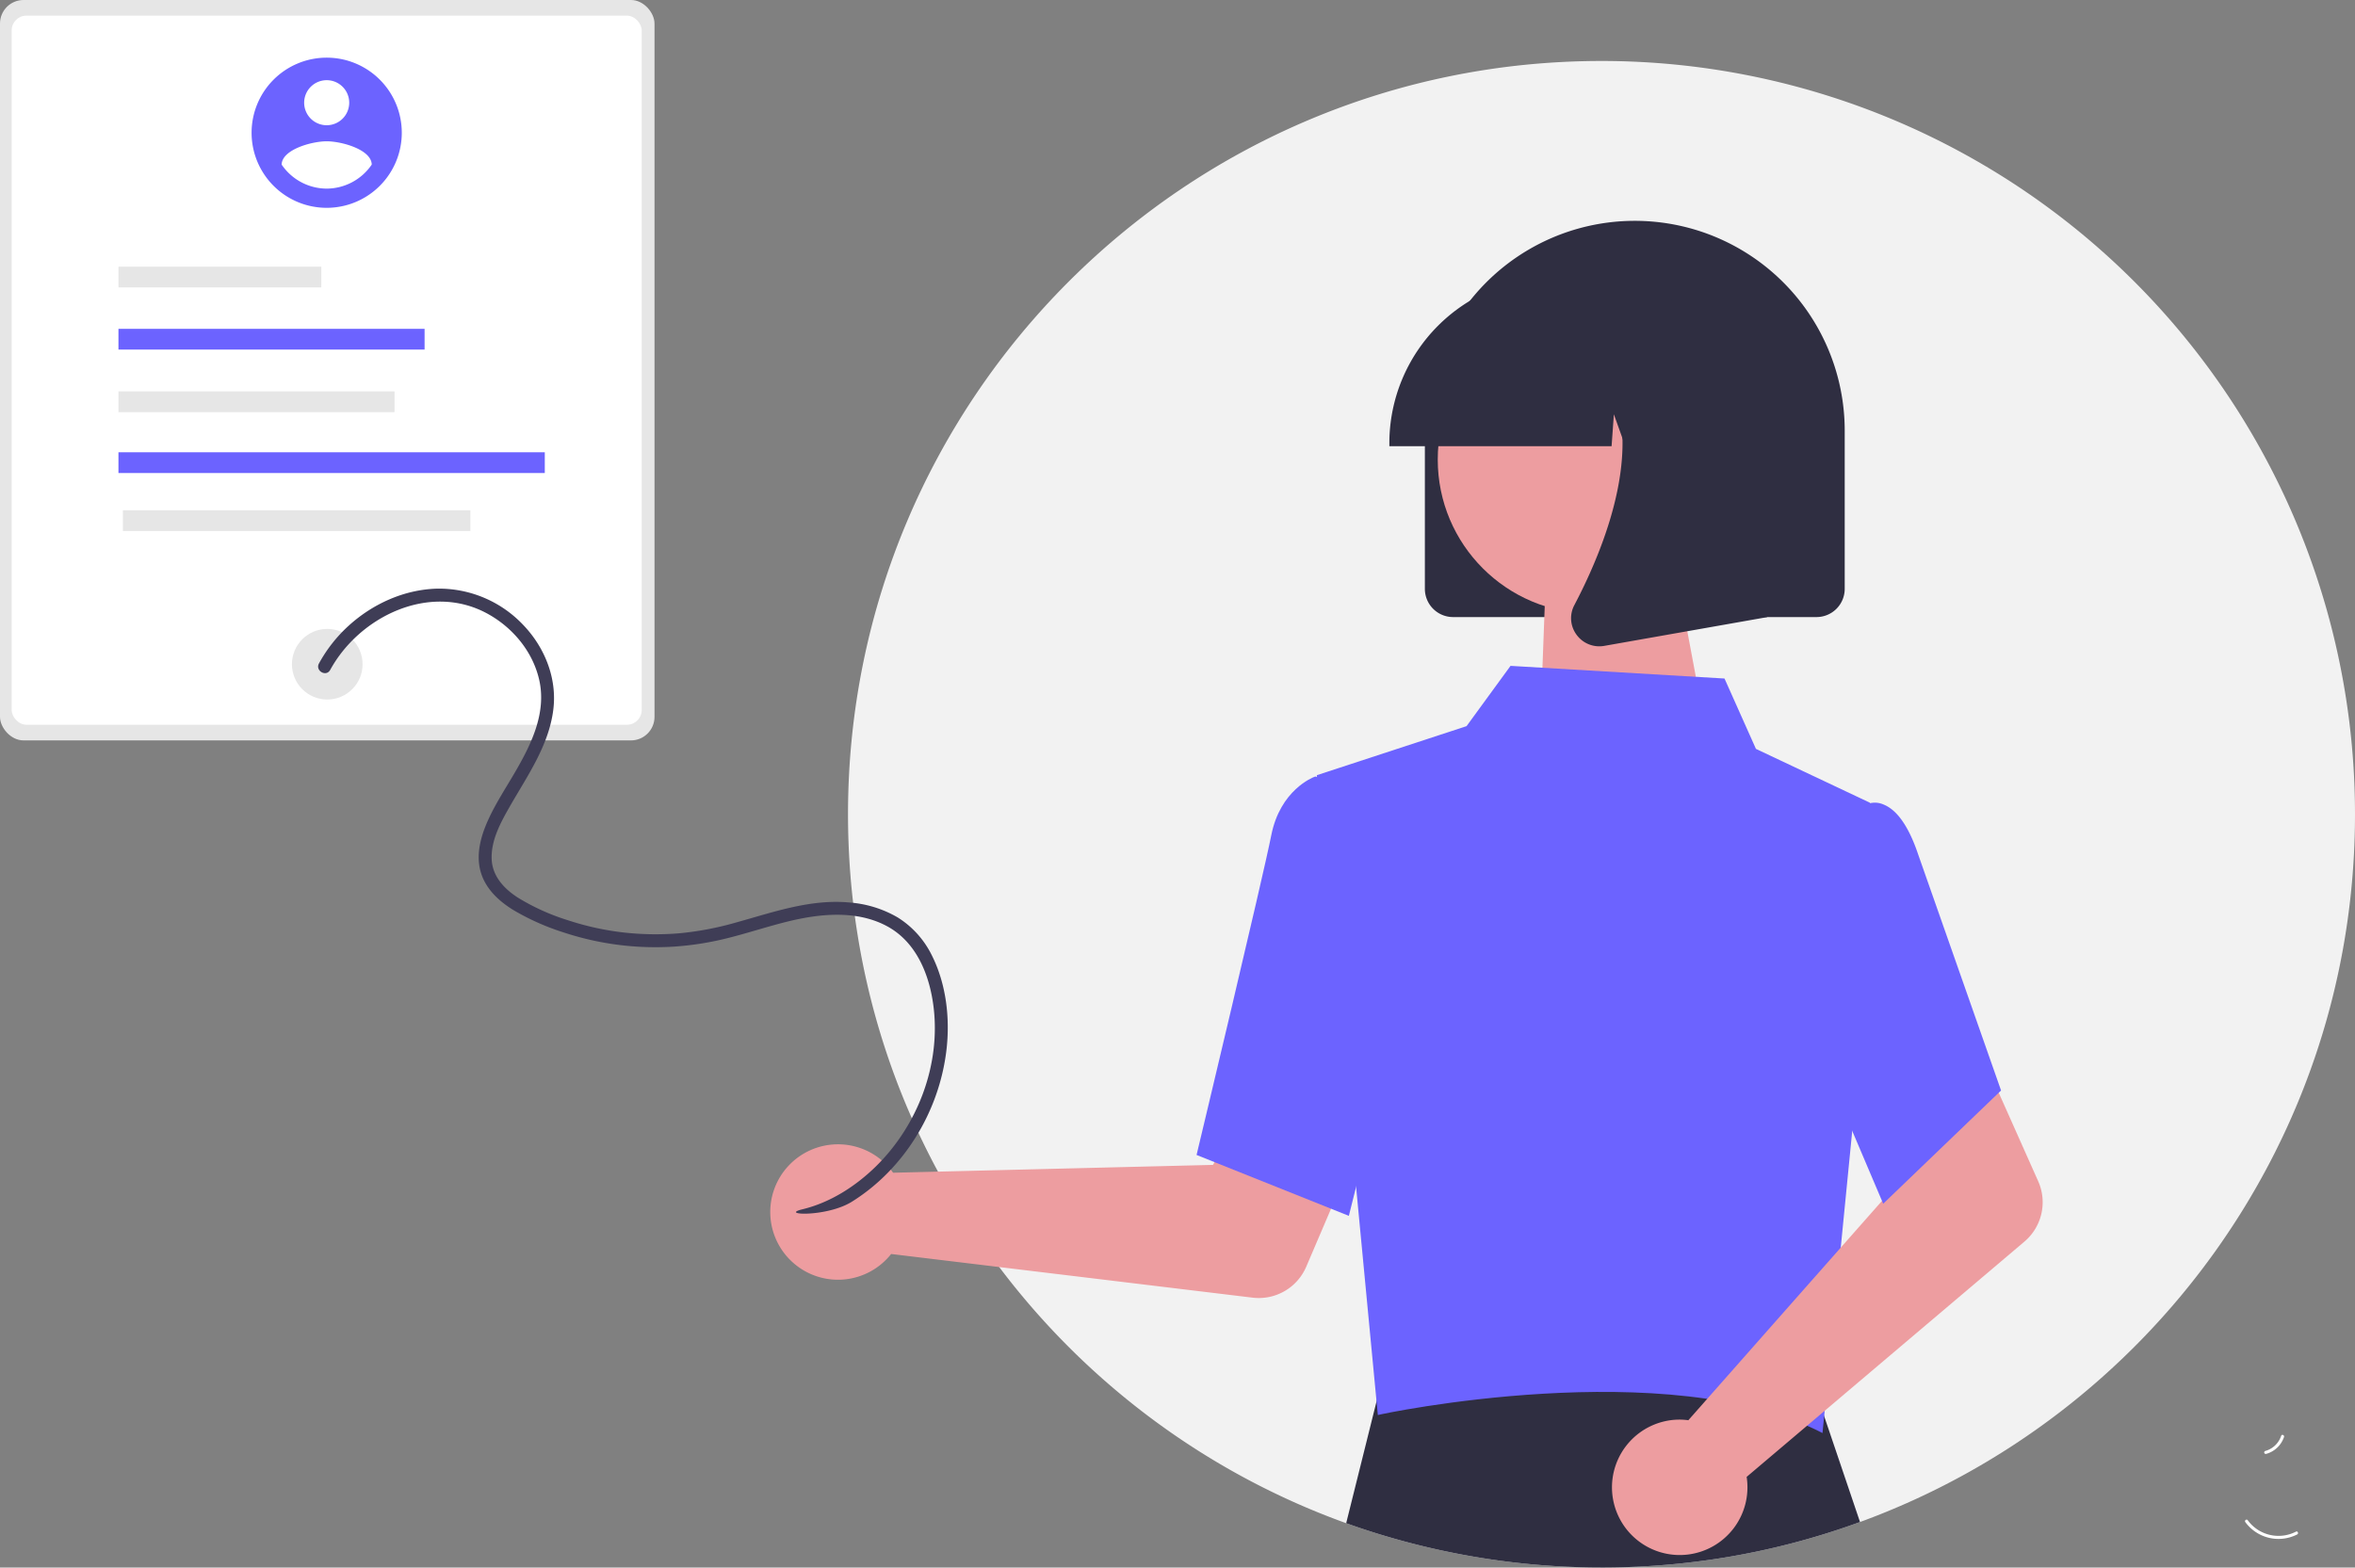
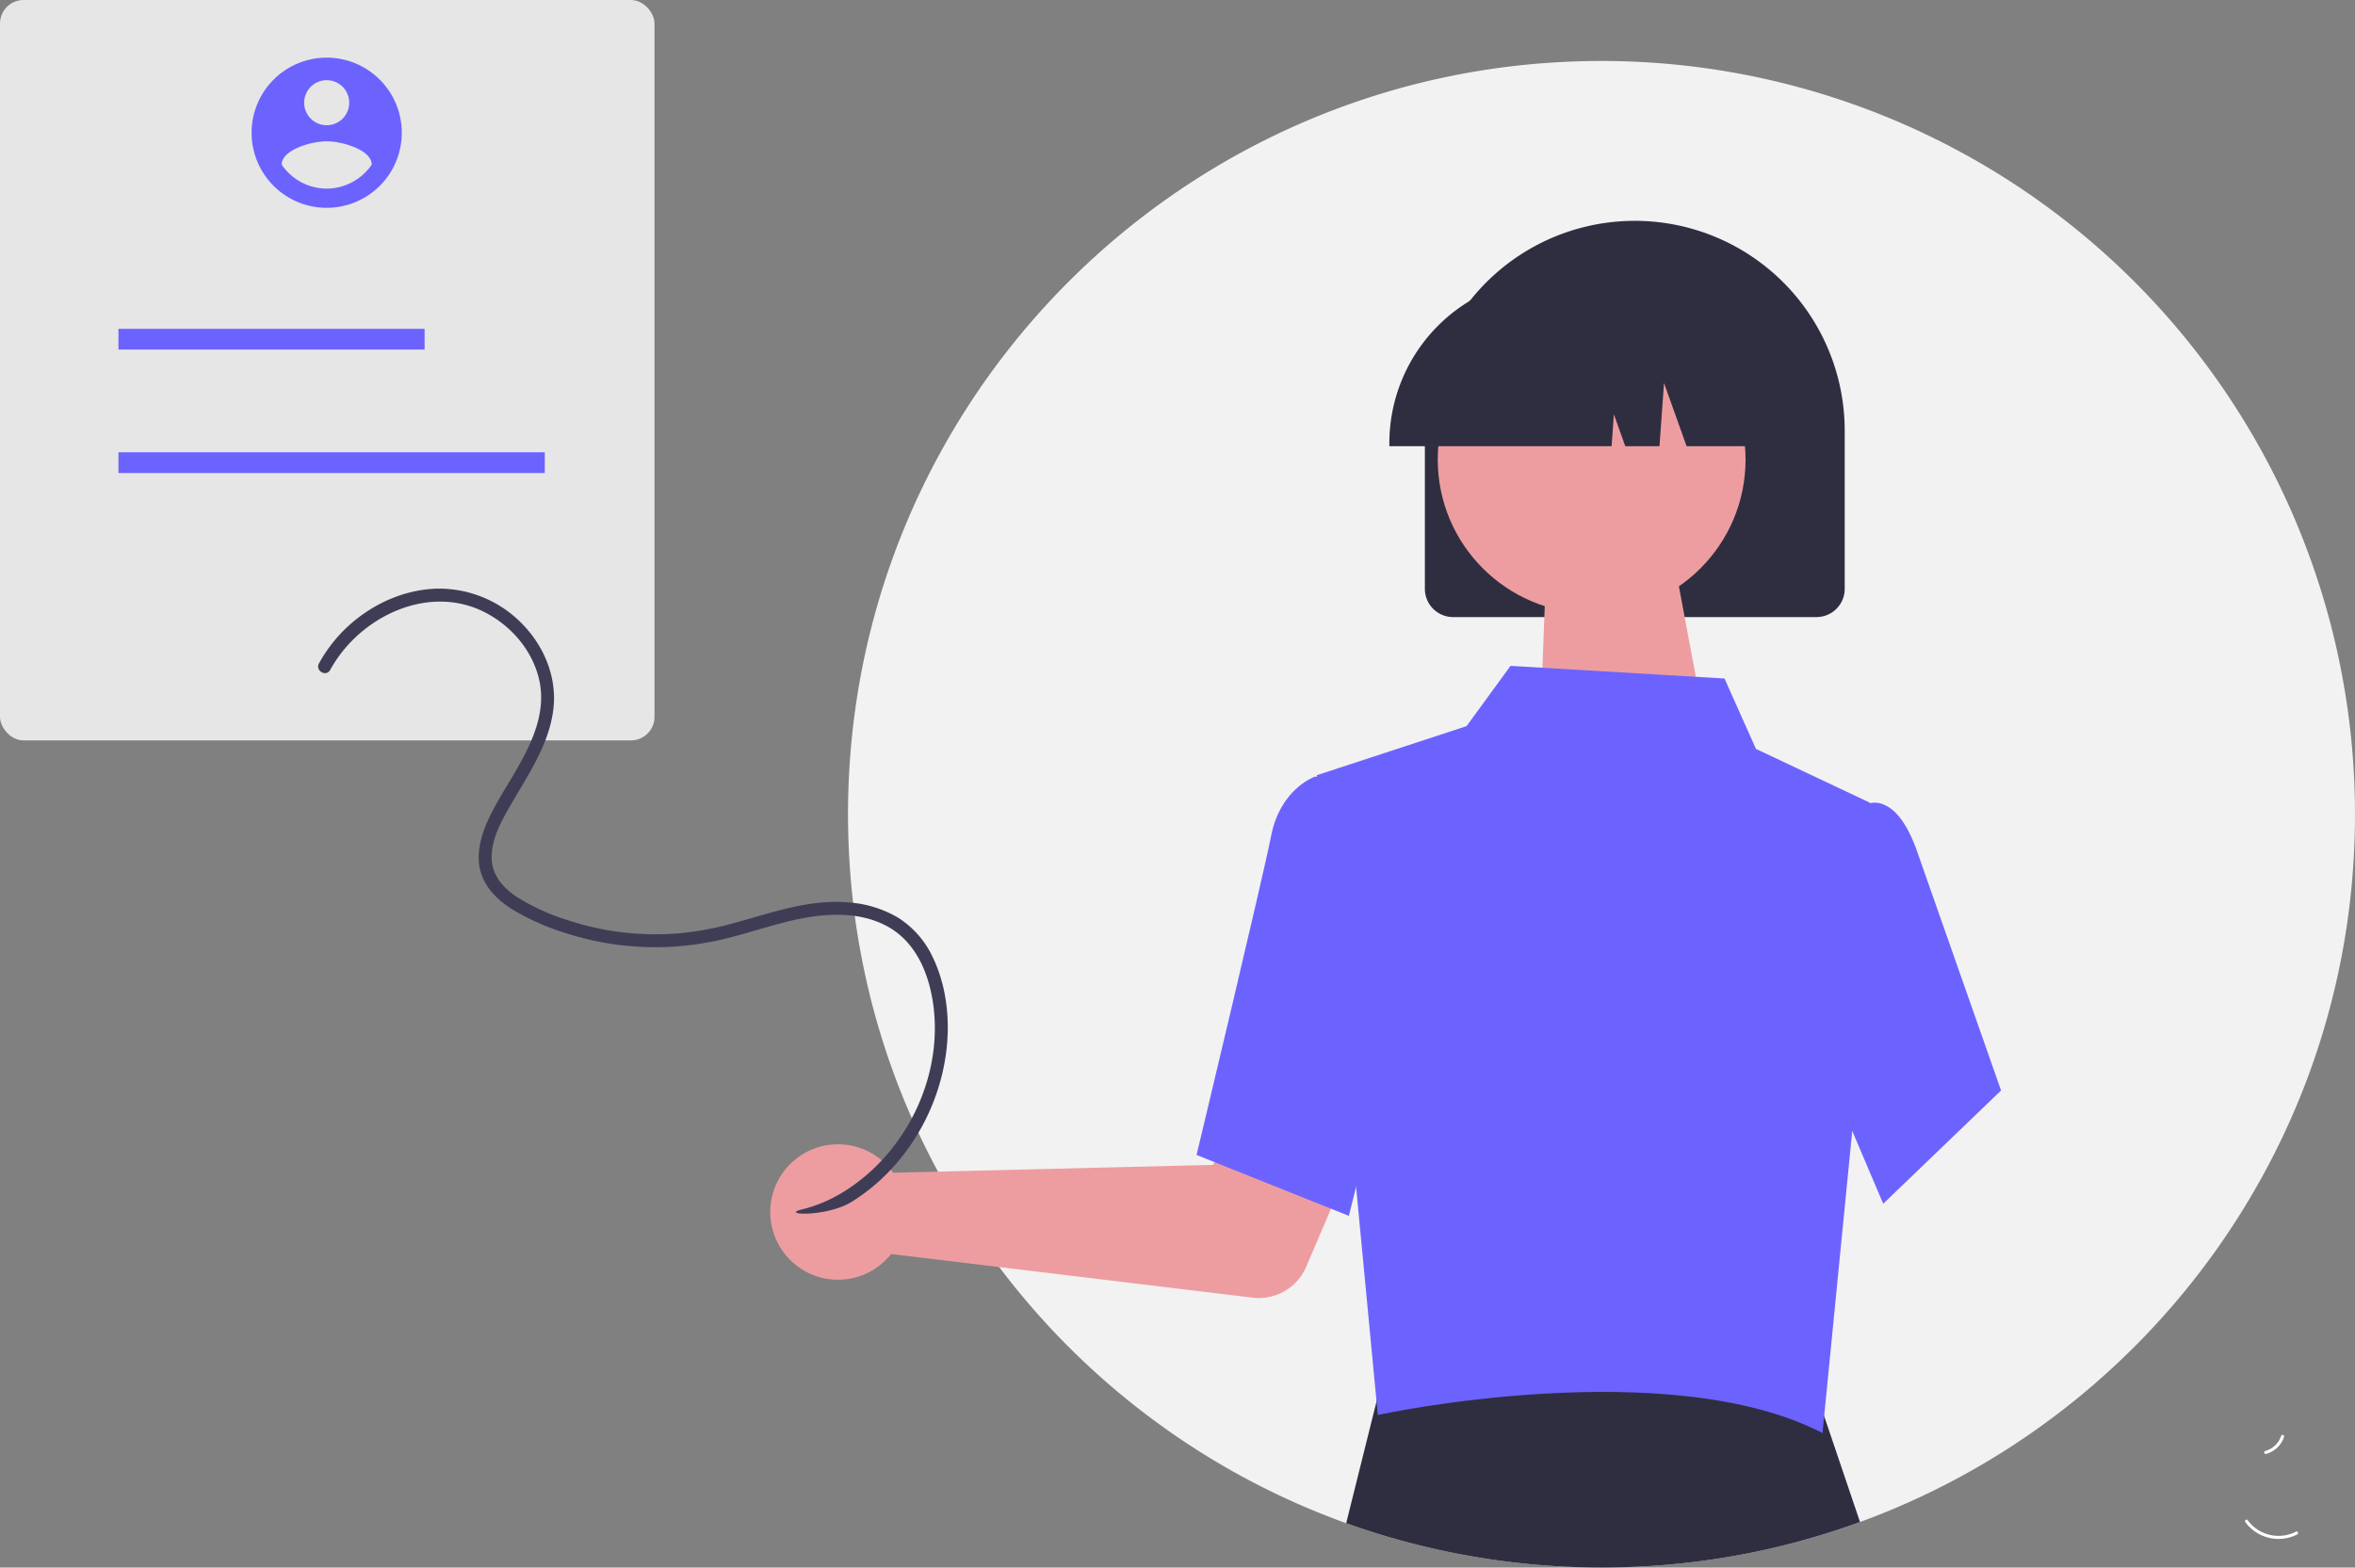
<svg xmlns="http://www.w3.org/2000/svg" width="800.64" height="533.072" viewBox="0 0 800.64 533.072" role="img" artist="Katerina Limpitsouni" source="https://undraw.co/">
  <rect x="0" y="0" width="800.64" height="533.072" fill="#808080" stroke="none" />
  <g transform="translate(-454.467 -212.002)">
    <path d="M482.342,713.12a13.987,13.987,0,0,1-17.617-4.2c-.395-.543.43-1.182.826-.638a12.952,12.952,0,0,0,16.4,3.877c.6-.307.99.66.4.965Z" transform="translate(753.091 20.702)" fill="#fff" />
    <path d="M473.349,676.436a7.917,7.917,0,0,0,5.451-5.169c.208-.639,1.169-.233.963.4a8.872,8.872,0,0,1-6.018,5.732.539.539,0,0,1-.681-.285A.524.524,0,0,1,473.349,676.436Z" transform="translate(751.211 29.008)" fill="#fff" />
    <path d="M977.768,398.345c0,110.6-70.1,204.826-168.279,240.682a253.338,253.338,0,0,1-46.048,12.087A257.9,257.9,0,0,1,634.8,639.431c-98.8-35.561-169.413-130.11-169.367-241.14,0-141.421,114.694-256.114,256.169-256.114A256.149,256.149,0,0,1,977.768,398.345Z" transform="translate(277.338 90.56)" fill="#f2f2f2" />
    <path d="M858.3,767.84a253.333,253.333,0,0,1-46.048,12.087,257.9,257.9,0,0,1-128.643-11.683l11.83-47.469.714-2.849,24.142.093,121.284.435,1.553,4.588Z" transform="translate(228.525 -38.253)" fill="#2f2e41" />
    <rect width="222.518" height="251.787" rx="8" transform="translate(454.467 212.002)" fill="#e6e6e6" />
-     <rect width="214.194" height="241.134" rx="5" transform="translate(458.435 217.329)" fill="#fff" />
    <circle cx="12.007" cy="12.007" r="12.007" transform="translate(553.72 425.875)" fill="#e6e6e6" />
    <rect width="68.961" height="7.055" transform="translate(494.737 302.685)" fill="#e6e6e6" />
    <rect width="104.081" height="7.055" transform="translate(494.737 323.825)" fill="#6c63ff" />
-     <rect width="93.865" height="7.055" transform="translate(494.737 345.098)" fill="#e6e6e6" />
    <rect width="144.947" height="7.055" transform="translate(494.737 365.809)" fill="#6c63ff" />
    <rect width="118.129" height="7.055" transform="translate(496.244 385.533)" fill="#e6e6e6" />
    <path d="M470.813,618.97a23.1,23.1,0,0,1,2.322,2.795L581.9,619.1l12.688-23.186,37.494,14.575L613.6,653.722a17.551,17.551,0,0,1-18.242,10.527L472.478,649.4a23.028,23.028,0,1,1-1.669-30.438Z" transform="translate(284.957 -10.956)" fill="#ed9da0" />
    <path d="M669.854,605.049l-51.772-20.714.22-.921c.222-.932,22.257-93.01,25.183-107.807,3.048-15.416,14.183-19.678,14.656-19.852l.345-.127,20.489,6.237,9,70.7Z" transform="translate(243.186 20.431)" fill="#6c63ff" />
    <path d="M718.072,337.454v-53.26a71.369,71.369,0,1,1,142.736-.473q0,.236,0,.473v53.26a9.6,9.6,0,0,1-9.587,9.587H727.659A9.6,9.6,0,0,1,718.072,337.454Z" transform="translate(220.815 74.807)" fill="#2f2e41" />
    <path d="M2.833,0,47.947.787l8.7,51.234H0Z" transform="matrix(1, -0.017, 0.017, 1, 977.099, 410.416)" fill="#ed9da0" />
    <circle cx="52.324" cy="52.324" r="52.324" transform="translate(943.265 315.958)" fill="#ed9da0" />
    <path d="M670.758,444.348l50.9-16.681,14.949-20.5,72.749,4.305,10.681,23.925,38.792,18.33-5.962,110.715-10.2,103.614c-52.443-27.156-150.316-6.453-151.173-6.116Z" transform="translate(231.4 31.274)" fill="#6c63ff" />
    <path d="M696.322,294.05a56.519,56.519,0,0,1,56.456-56.456H763.43a56.519,56.519,0,0,1,56.455,56.456v1.065H797.374l-7.678-21.5-1.536,21.5H776.527l-3.874-10.848-.776,10.848H696.322Z" transform="translate(230.49 68.619)" fill="#2f2e41" />
-     <path d="M783.952,365.438a9.445,9.445,0,0,1-.751-10.028c11.288-21.47,27.092-61.143,6.115-85.609l-1.5-1.756h60.9v91.437l-55.325,9.762a9.786,9.786,0,0,1-1.7.15,9.548,9.548,0,0,1-7.737-3.953Z" transform="translate(206.489 62.399)" fill="#2f2e41" />
-     <path d="M822.345,701.636a23.065,23.065,0,0,1,3.631.2l72-81.564L889.6,595.209l36.18-17.584,19.139,42.938a17.55,17.55,0,0,1-4.684,20.535L845.8,721.11a23.028,23.028,0,1,1-23.455-19.474Z" transform="translate(202.481 -6.863)" fill="#ed9da0" />
    <path d="M910.145,603.483l-30.033-70.645,11.714-49.208,12.621-15.945a7.271,7.271,0,0,1,5.841.054c4.658,1.873,8.617,7.615,11.781,17.065l28.147,80.172Z" transform="translate(184.561 17.865)" fill="#6c63ff" />
    <g transform="translate(540 231.612)">
      <path d="M210.287,123.086a25.532,25.532,0,1,0,25.531,25.532h0a25.532,25.532,0,0,0-25.532-25.532Zm0,7.659a7.659,7.659,0,1,1-7.659,7.659h0A7.659,7.659,0,0,1,210.287,130.745Zm0,36.874a18.6,18.6,0,0,1-15.319-8.175c.123-5.106,10.213-7.917,15.319-7.917s15.2,2.811,15.319,7.917A18.63,18.63,0,0,1,210.287,167.618Z" transform="translate(-184.753 -123.086)" fill="#6c63ff" />
    </g>
    <path d="M216.534,384.632c9.925-18.188,33.7-29.707,53.151-19.324,8.755,4.673,15.714,12.938,17.923,22.707,2.564,11.348-2.838,22.169-8.415,31.7-3.027,5.175-6.343,10.245-8.848,15.7-2.594,5.653-4.448,12.186-2.495,18.335,1.758,5.54,6.166,9.569,10.993,12.531a81.912,81.912,0,0,0,16.892,7.545,99.428,99.428,0,0,0,37.712,4.879,103.137,103.137,0,0,0,18.8-3.038c6.551-1.67,12.979-3.787,19.54-5.42,10.955-2.721,23.446-4.074,33.834,1.392,10.092,5.312,14.609,16.422,16.005,27.229,2.58,19.957-5.333,40.668-19.62,54.643-6.855,6.705-15.48,12.245-24.875,14.511-8.2,1.978,8.219,2.778,16.78-2.572,17.809-11.129,29.65-30.7,32.128-51.451,1.291-10.812-.023-22.459-4.926-32.273A31.594,31.594,0,0,0,409.5,468.795a38.179,38.179,0,0,0-16.537-5.1c-13.147-1.211-25.778,3.3-38.249,6.756a106.064,106.064,0,0,1-19.5,3.723,97.406,97.406,0,0,1-19.244-.313,94.761,94.761,0,0,1-18.647-4.138,74.637,74.637,0,0,1-16.926-7.652c-4.677-2.991-8.722-7.274-8.952-13.111-.25-6.329,2.942-12.25,5.977-17.586,6-10.541,13.4-20.852,14.968-33.192,1.37-10.795-2.974-21.434-10.475-29.133a39.387,39.387,0,0,0-29.107-12.075c-11.129.319-21.784,5.158-29.97,12.591a49.339,49.339,0,0,0-10.108,12.84c-1.356,2.484,2.438,4.7,3.795,2.218Z" transform="translate(350.18 55.21)" fill="#3f3d56" />
  </g>
</svg>